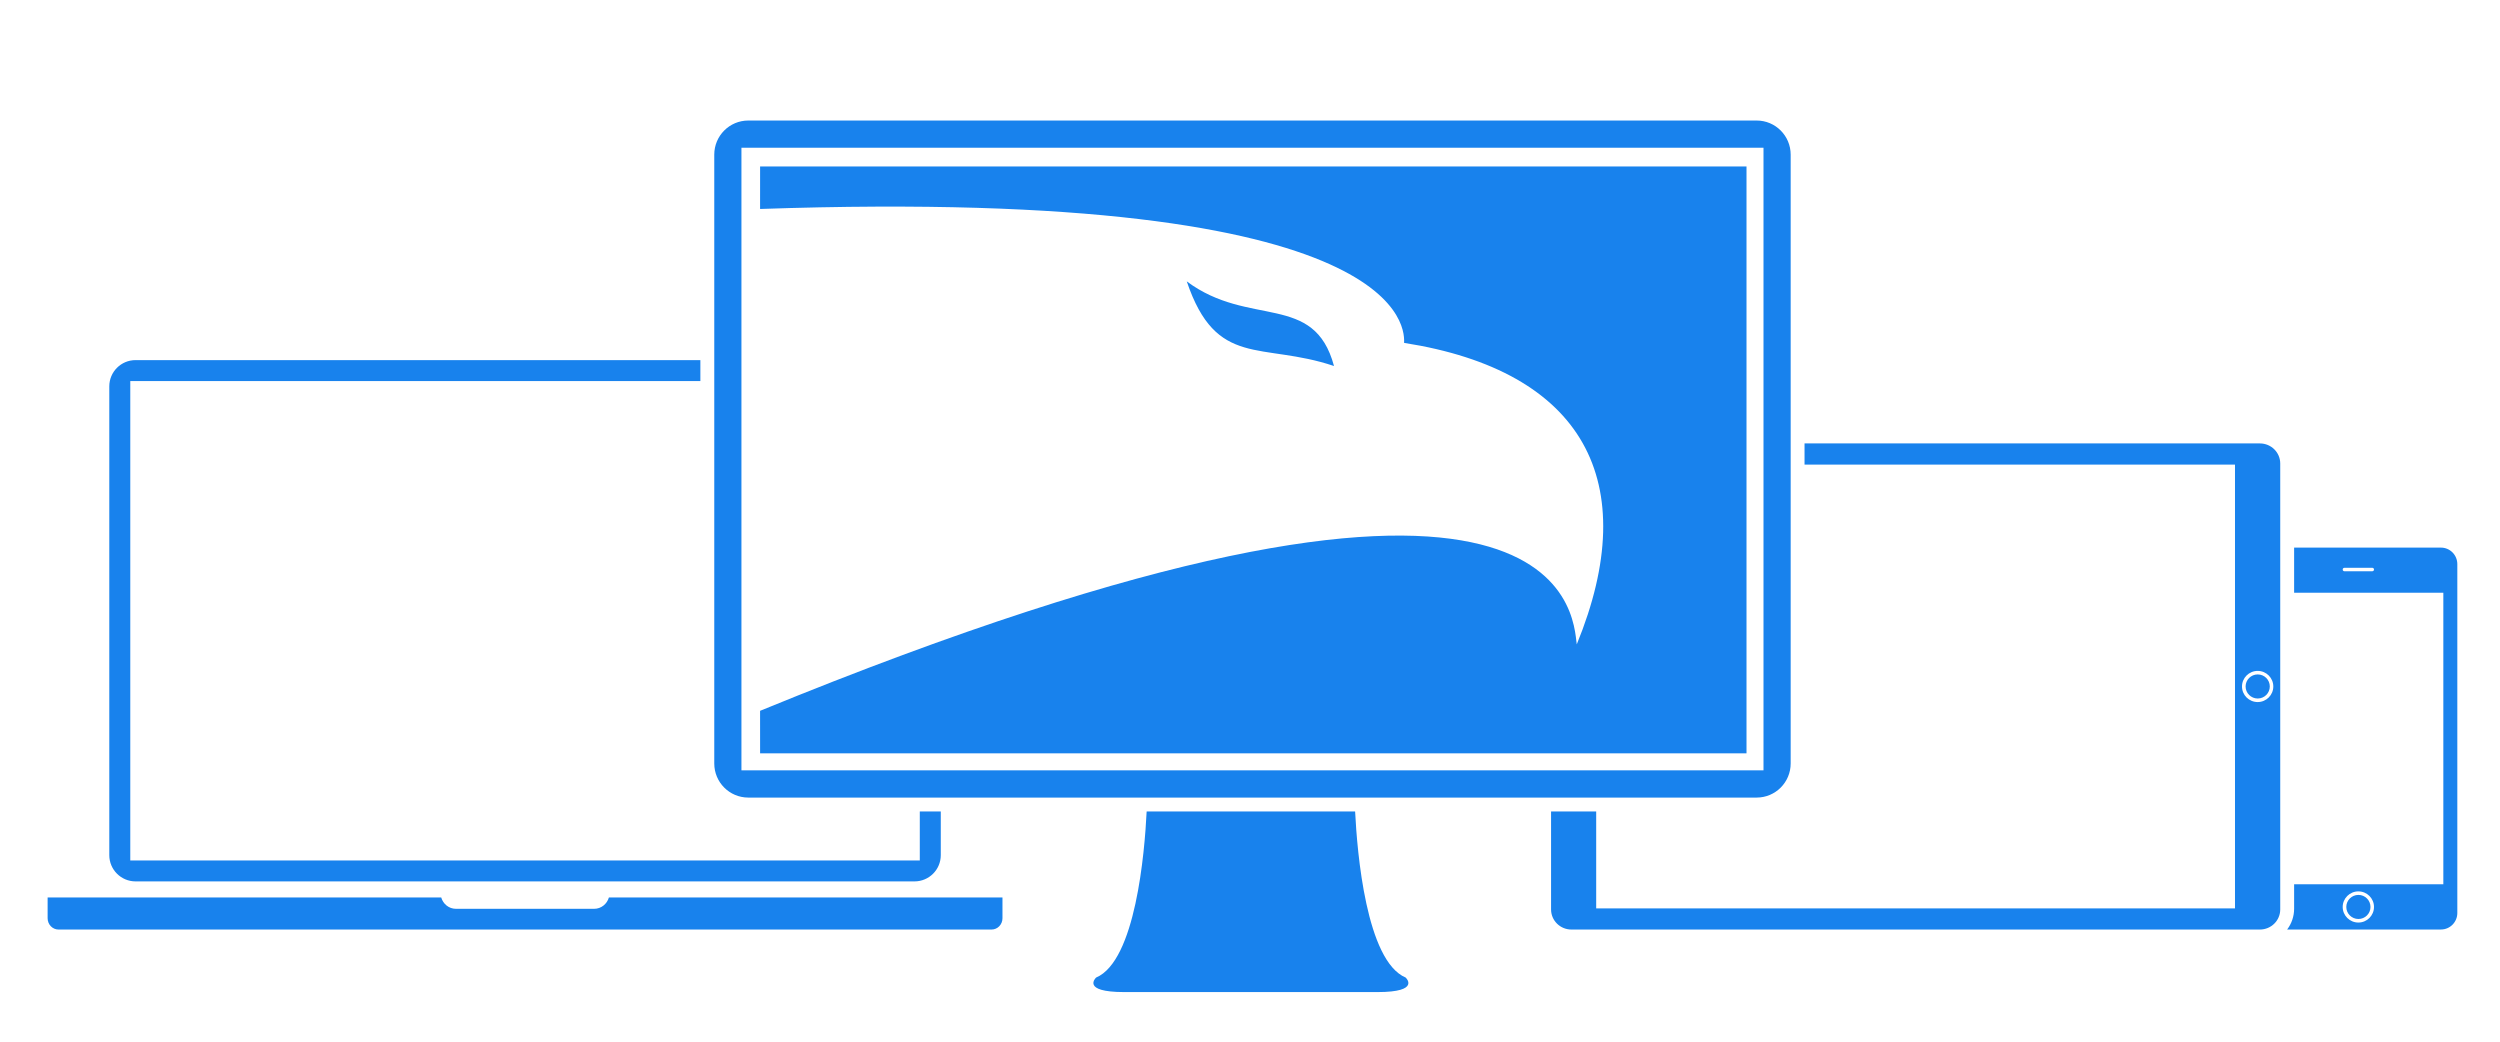
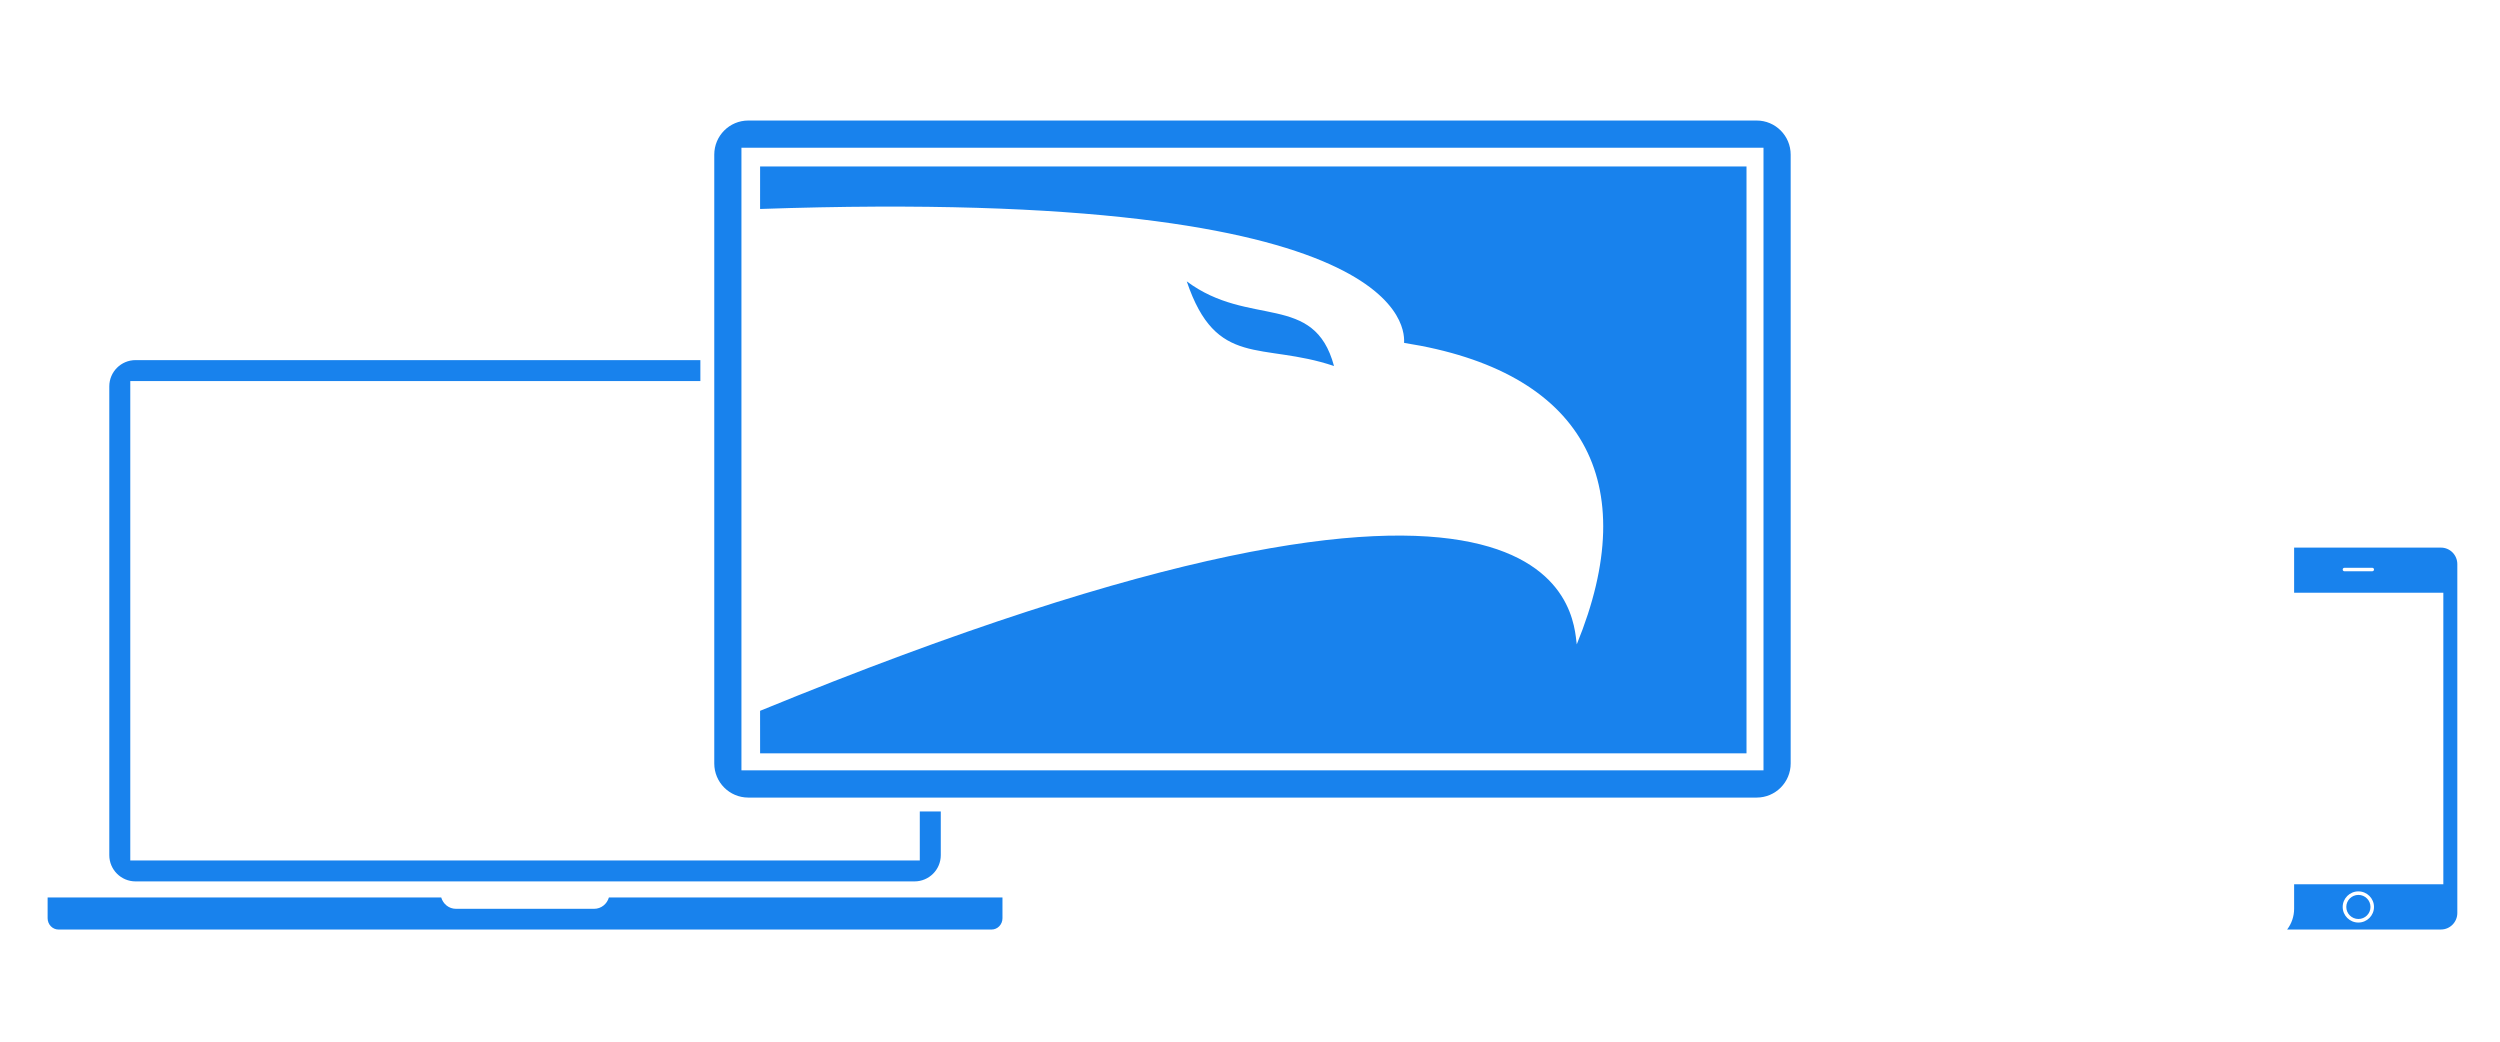
<svg xmlns="http://www.w3.org/2000/svg" preserveAspectRatio="xMidYMid" width="720" height="300" viewBox="0 0 720 300">
  <defs>
    <style>
      .cls-1 {
        filter: url(#filter-chain-1);
      }

      .cls-2 {
        fill: #1882ed;
        fill-rule: evenodd;
      }
    </style>
    <filter id="filter-chain-1" filterUnits="userSpaceOnUse">
      <feOffset dx="0.707" dy="0.707" in="SourceAlpha" />
      <feGaussianBlur stdDeviation="4" result="dropBlur" />
      <feFlood flood-opacity="0.2" />
      <feComposite operator="in" in2="dropBlur" result="dropShadowComp" />
      <feComposite in="SourceGraphic" result="shadowed" />
      <feFlood flood-color="#fff" />
      <feComposite operator="in" in2="SourceGraphic" />
      <feBlend in2="shadowed" result="solidFill" />
    </filter>
  </defs>
  <g class="cls-1">
    <path d="M702.291,266.991 L657.993,266.991 C659.248,265.320 660.000,263.250 660.000,261.000 L660.000,253.970 L702.973,253.970 L702.973,170.007 L660.000,170.007 L660.000,157.006 L702.291,157.006 C704.893,157.006 707.001,159.137 707.001,161.762 L707.001,262.234 C707.001,264.860 704.893,266.991 702.291,266.991 ZM678.502,256.011 C676.012,256.011 673.988,258.023 673.988,260.502 C673.988,262.971 676.012,264.986 678.502,264.986 C680.992,264.986 683.004,262.971 683.004,260.502 C683.004,258.023 680.992,256.011 678.502,256.011 ZM682.519,162.822 L674.477,162.822 C674.203,162.822 673.987,163.046 673.987,163.317 C673.987,163.593 674.203,163.813 674.477,163.813 L682.519,163.813 C682.785,163.813 683.008,163.593 683.008,163.317 C683.008,163.046 682.791,162.822 682.519,162.822 ZM678.513,263.963 C676.589,263.963 675.025,262.406 675.025,260.497 C675.025,258.582 676.589,257.027 678.513,257.027 C680.437,257.027 681.993,258.582 681.993,260.497 C681.993,262.406 680.437,263.963 678.513,263.963 Z" class="cls-2" />
-     <path d="M650.145,267.000 L451.855,267.000 C448.622,267.000 446.000,264.408 446.000,261.212 L446.000,233.000 L458.996,233.000 L458.996,260.908 L642.971,260.908 L642.971,133.092 L519.000,133.092 L519.000,127.000 L650.145,127.000 C653.378,127.000 656.000,129.592 656.000,132.788 L656.000,261.212 C656.000,264.408 653.378,267.000 650.145,267.000 ZM649.502,192.511 C647.012,192.511 644.988,194.523 644.988,197.002 C644.988,199.471 647.012,201.486 649.502,201.486 C651.992,201.486 654.004,199.471 654.004,197.002 C654.004,194.523 651.992,192.511 649.502,192.511 ZM649.513,200.463 C647.589,200.463 646.025,198.906 646.025,196.997 C646.025,195.082 647.589,193.527 649.513,193.527 C651.437,193.527 652.993,195.082 652.993,196.997 C652.993,198.906 651.437,200.463 649.513,200.463 Z" class="cls-2" />
    <path d="M201.000,109.032 L36.814,109.032 L36.814,247.102 L264.193,247.102 L264.193,233.000 L270.238,233.000 L270.238,245.575 C270.238,249.751 266.851,253.137 262.673,253.137 L38.334,253.137 C34.156,253.137 30.769,249.751 30.769,245.575 L30.769,110.566 C30.769,106.390 34.156,103.004 38.334,103.004 L201.000,103.004 L201.000,109.032 ZM130.596,261.029 L170.425,261.029 C172.428,261.029 174.109,259.649 174.657,257.762 L288.004,257.762 L288.004,263.748 C288.004,265.554 286.595,267.003 284.855,267.003 L16.154,267.003 C14.414,267.003 13.008,265.542 13.008,263.748 L13.008,257.762 L126.364,257.762 C126.914,259.649 128.584,261.029 130.596,261.029 Z" class="cls-2" />
    <g>
      <path d="M505.213,228.994 L214.796,228.994 C209.387,228.994 205.002,224.598 205.002,219.174 L205.002,43.826 C205.002,38.402 209.387,34.006 214.796,34.006 L505.213,34.006 C510.622,34.006 515.007,38.402 515.007,43.826 L515.007,219.174 C515.007,224.598 510.622,228.994 505.213,228.994 ZM507.181,41.835 L212.828,41.835 L212.828,221.156 L507.181,221.156 L507.181,41.835 ZM383.486,104.704 C362.616,97.676 349.589,105.532 341.078,80.328 C359.083,93.753 377.782,83.365 383.486,104.704 ZM218.195,59.477 L218.202,47.229 L502.287,47.229 L502.287,216.261 L218.202,216.261 L218.195,204.009 C451.629,108.300 452.267,176.598 453.399,184.869 C472.612,137.987 455.302,106.116 403.675,98.046 C403.675,95.432 408.015,52.935 218.195,59.477 Z" class="cls-2" />
-       <path d="M329.529,233.000 L389.567,233.000 C390.155,244.850 392.776,276.007 404.123,280.831 C404.123,280.831 408.635,285.012 396.019,285.012 L323.080,285.012 C310.460,285.012 314.972,280.831 314.972,280.831 C326.332,276.007 328.954,244.850 329.529,233.000 Z" class="cls-2" />
    </g>
  </g>
</svg>